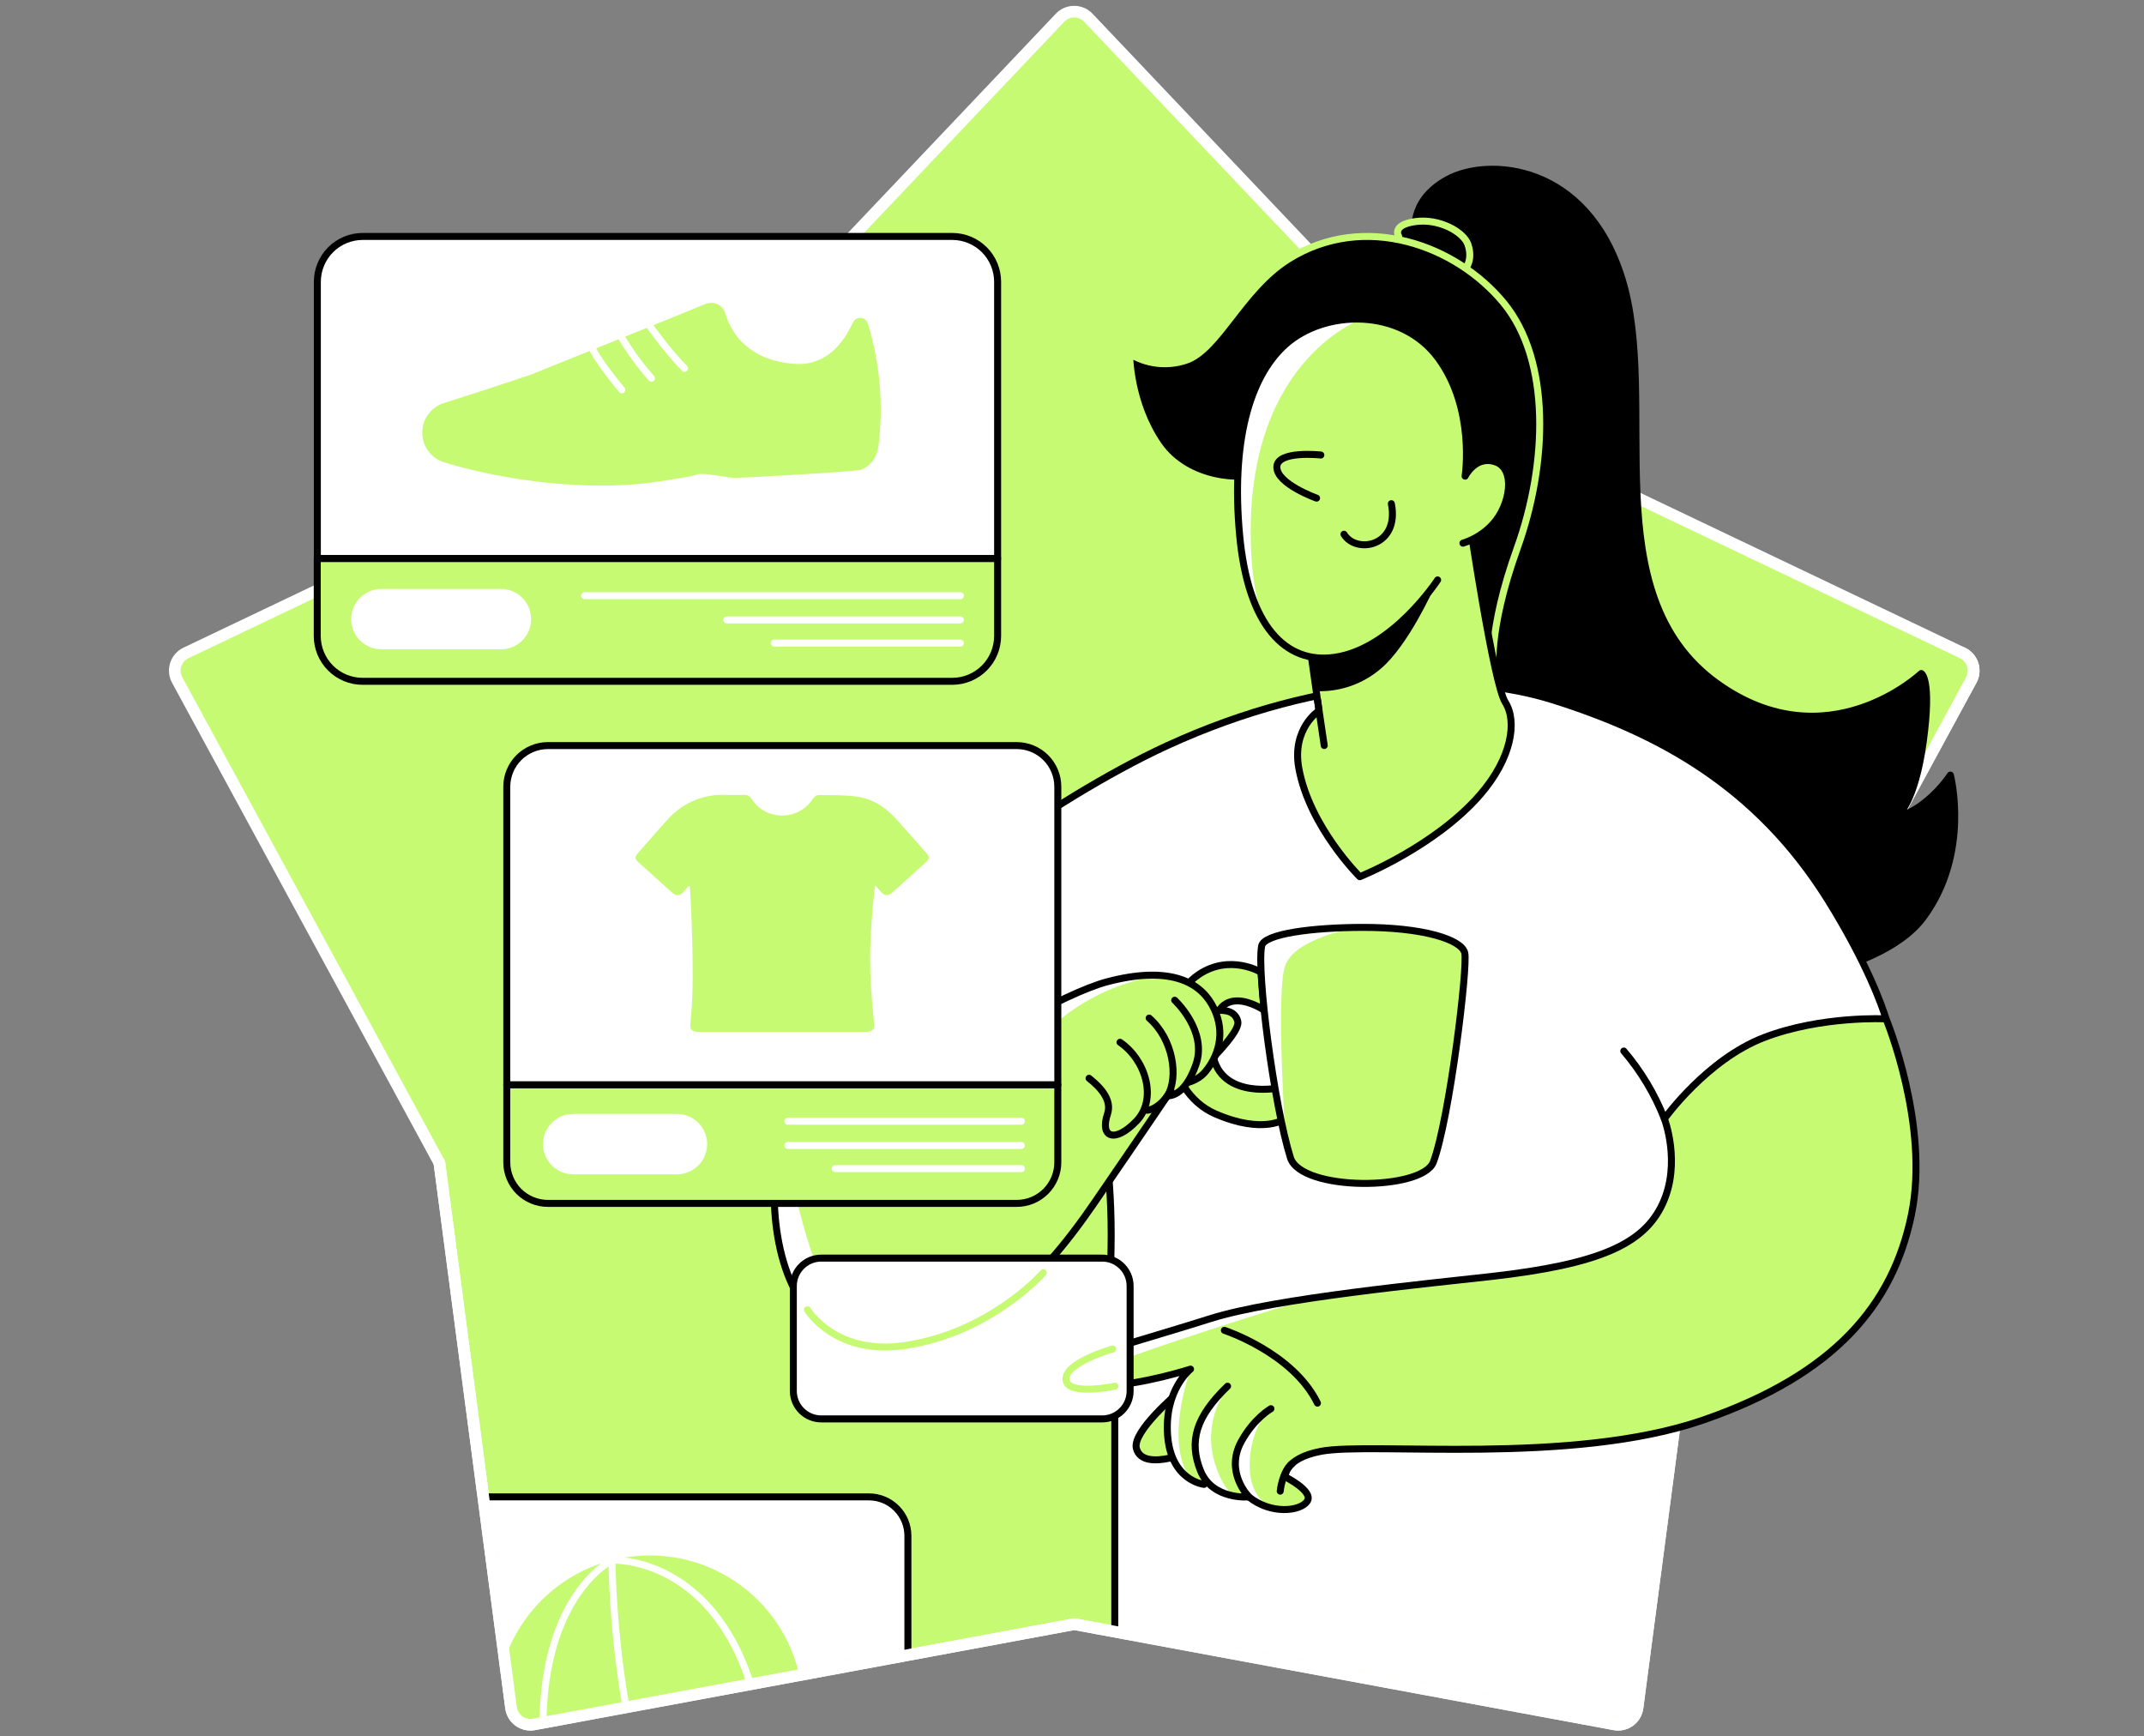
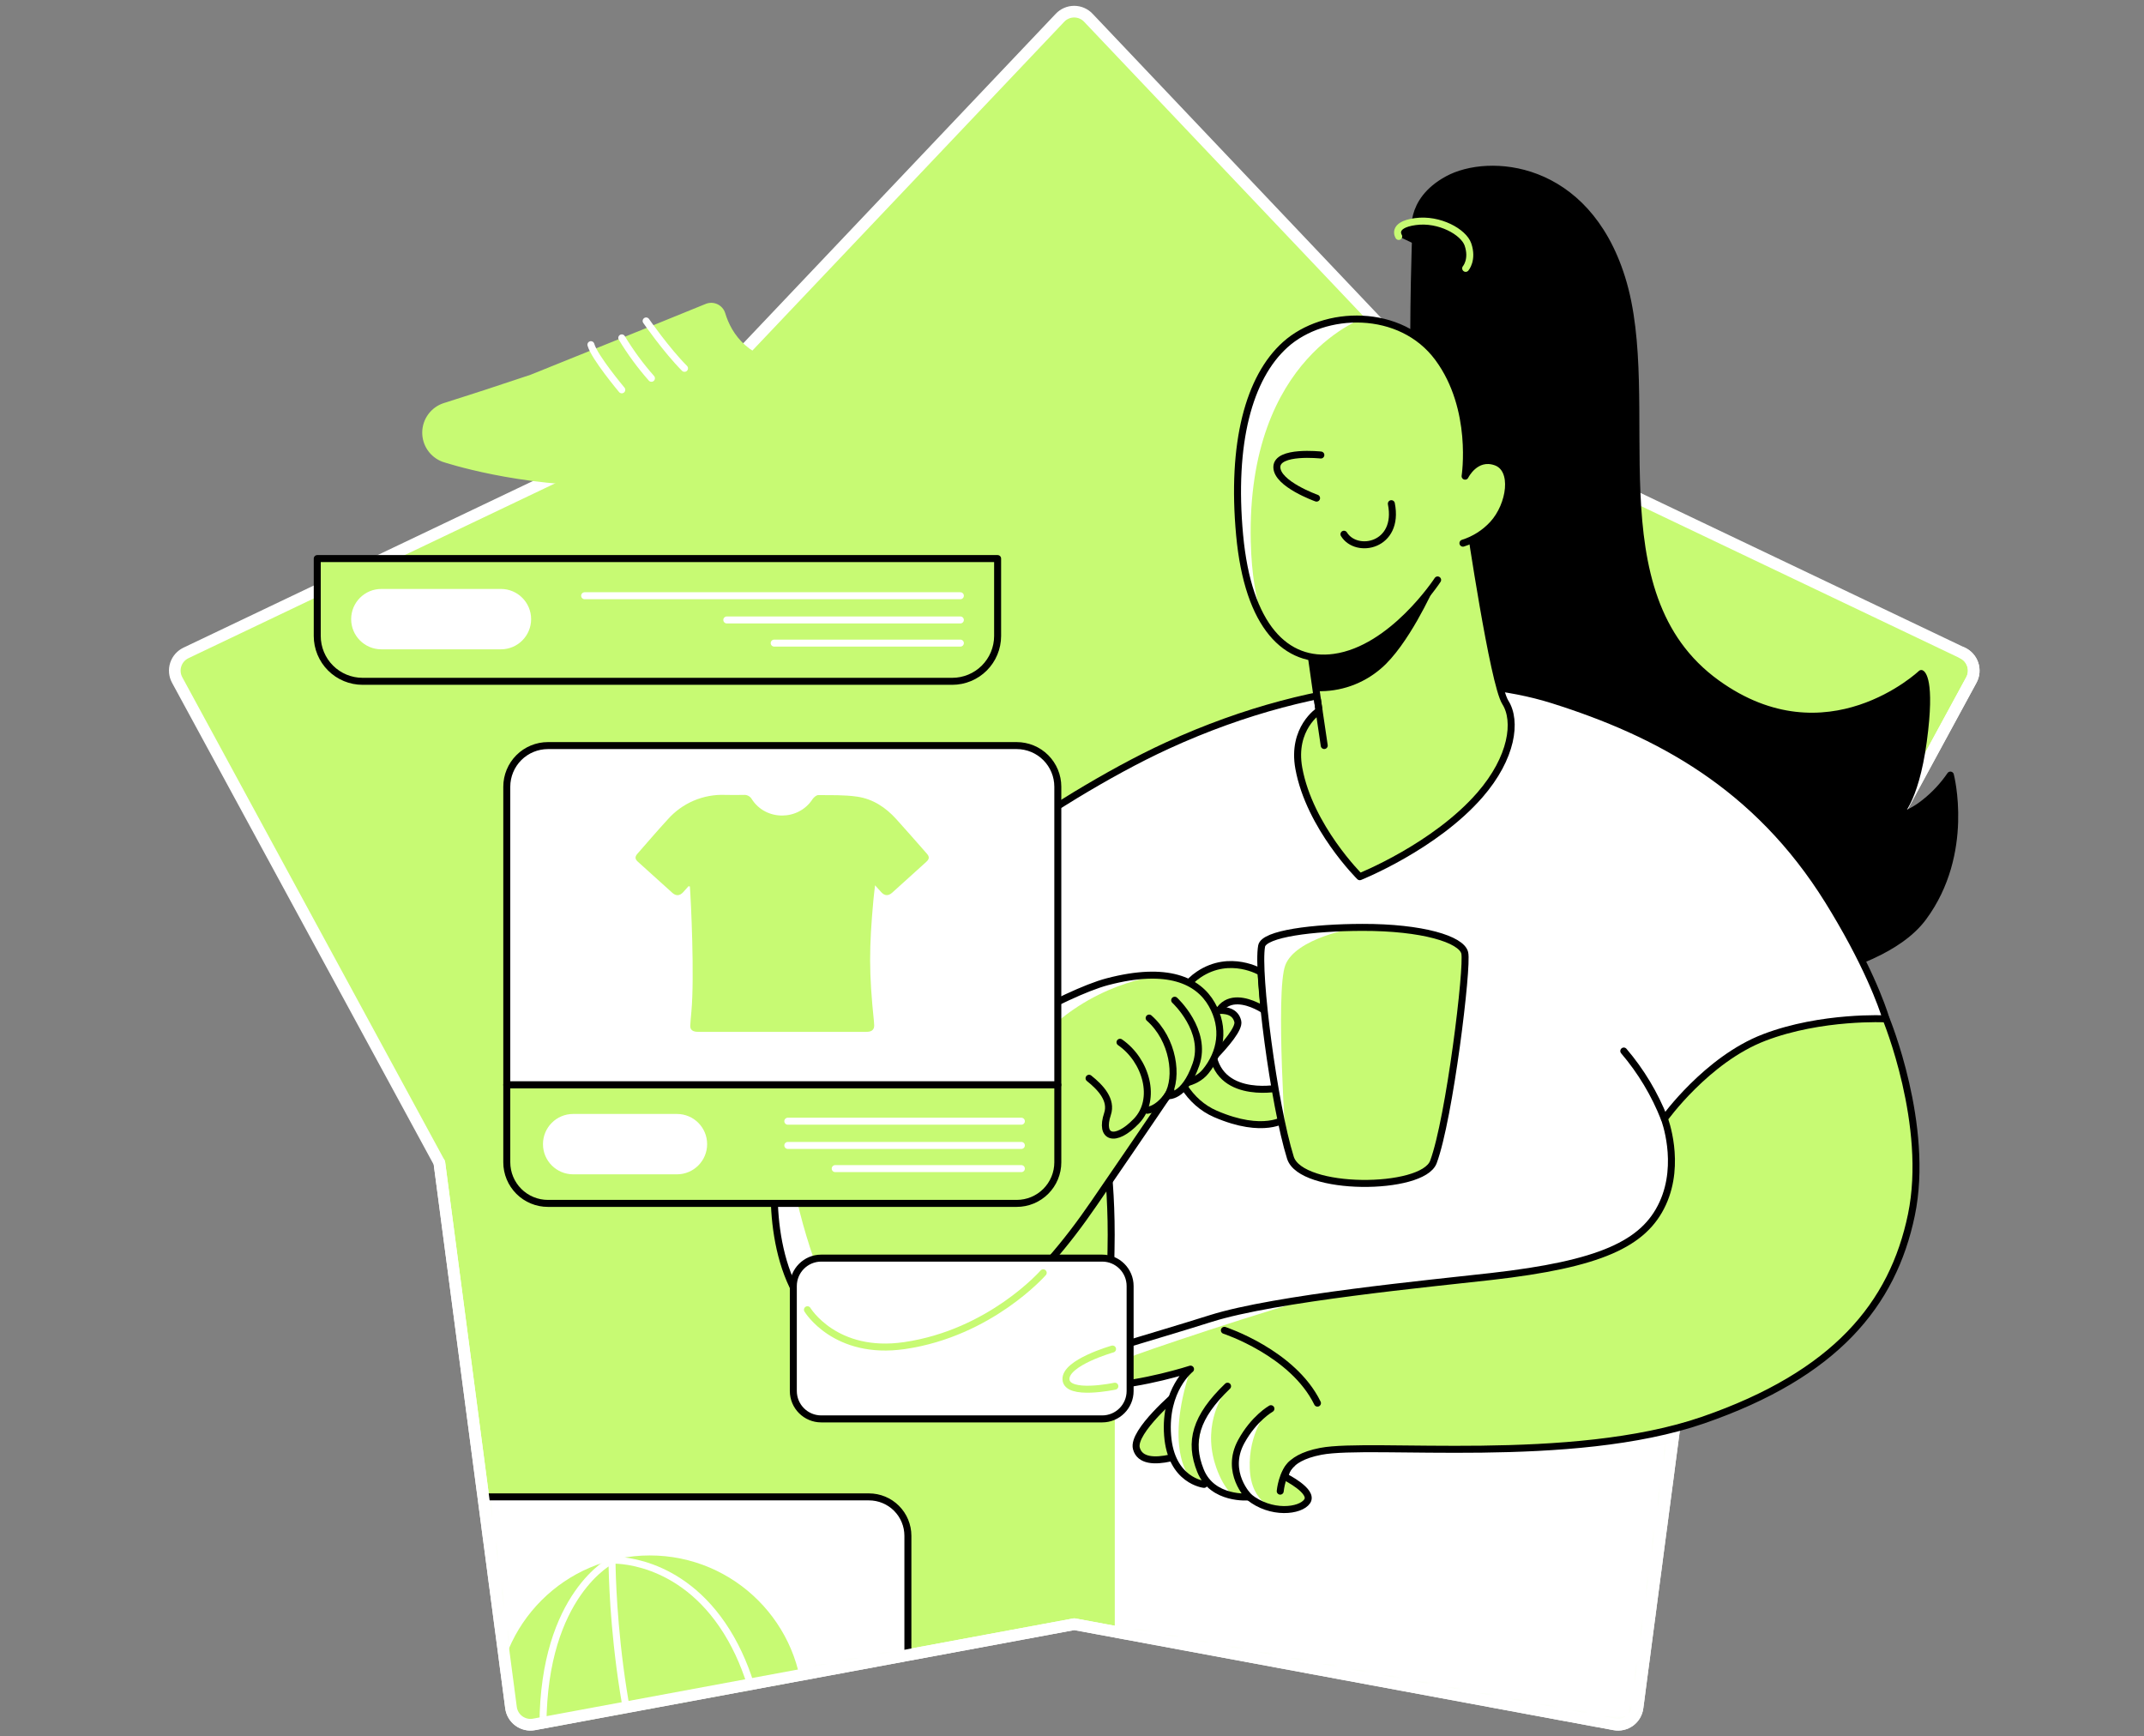
<svg xmlns="http://www.w3.org/2000/svg" width="368" height="298" viewBox="0 0 368 298" fill="none">
  <rect x="0" y="0" width="368" height="298" fill="#808080" stroke="none" />
  <path d="M338.368 116.694L315.907 158.047L297.152 192.589L293.656 199.039L293.366 199.571L281.064 293.074C281.005 293.527 280.855 293.962 280.622 294.354C280.39 294.747 280.08 295.087 279.711 295.356C279.342 295.624 278.923 295.815 278.478 295.916C278.034 296.017 277.573 296.027 277.124 295.944L193.58 280.444L184.386 278.741L91.655 295.944C91.207 296.027 90.746 296.017 90.301 295.915C89.857 295.814 89.437 295.623 89.068 295.355C88.7 295.086 88.389 294.746 88.156 294.354C87.923 293.962 87.772 293.527 87.712 293.074L75.414 199.571L30.404 116.694C30.188 116.293 30.055 115.853 30.014 115.399C29.973 114.945 30.024 114.487 30.165 114.054C30.306 113.621 30.533 113.22 30.833 112.877C31.134 112.534 31.5 112.256 31.911 112.059L117.039 71.469L181.939 3.051C182.252 2.719 182.629 2.455 183.048 2.274C183.467 2.093 183.918 2 184.374 2C184.83 2 185.281 2.093 185.7 2.274C186.119 2.455 186.496 2.719 186.809 3.051L251.72 71.469L336.851 112.059C337.263 112.255 337.631 112.532 337.933 112.875C338.234 113.217 338.463 113.617 338.605 114.051C338.747 114.485 338.799 114.943 338.759 115.397C338.718 115.851 338.585 116.293 338.368 116.694V116.694Z" fill="#C7FA73" stroke="white" stroke-width="2" stroke-linecap="round" stroke-linejoin="round" />
  <mask id="mask0_9248_748" style="mask-type:alpha" maskUnits="userSpaceOnUse" x="30" y="2" width="309" height="294">
    <path d="M338.368 116.694L315.907 158.047L297.152 192.589L293.656 199.039L293.366 199.571L281.064 293.074C281.005 293.527 280.855 293.962 280.622 294.354C280.39 294.747 280.08 295.087 279.711 295.356C279.342 295.624 278.923 295.815 278.478 295.916C278.034 296.017 277.573 296.027 277.124 295.944L193.58 280.444L184.386 278.741L91.655 295.944C91.207 296.027 90.746 296.017 90.301 295.915C89.857 295.814 89.437 295.623 89.068 295.355C88.7 295.086 88.389 294.746 88.156 294.354C87.923 293.962 87.772 293.527 87.712 293.074L75.414 199.571L30.404 116.694C30.188 116.293 30.055 115.853 30.014 115.399C29.973 114.945 30.024 114.487 30.165 114.054C30.306 113.621 30.533 113.22 30.833 112.877C31.134 112.534 31.5 112.256 31.911 112.059L117.039 71.469L181.939 3.051C182.252 2.719 182.629 2.455 183.048 2.274C183.467 2.093 183.918 2 184.374 2C184.83 2 185.281 2.093 185.7 2.274C186.119 2.455 186.496 2.719 186.809 3.051L251.72 71.469L336.851 112.059C337.263 112.255 337.631 112.532 337.933 112.875C338.234 113.217 338.463 113.617 338.605 114.051C338.747 114.485 338.799 114.943 338.759 115.397C338.718 115.851 338.585 116.293 338.368 116.694V116.694Z" fill="#C4C4C4" />
  </mask>
  <g mask="url(#mask0_9248_748)">
    <path d="M191.343 227.95V282.345C191.343 282.345 285.682 297.727 285.682 299.475C285.682 301.223 292.653 220.469 292.653 220.469" fill="white" />
-     <path d="M191.343 227.95V282.345C191.343 282.345 285.682 297.727 285.682 299.475C285.682 301.223 292.653 220.469 292.653 220.469" stroke="black" stroke-width="1.2" stroke-linecap="round" stroke-linejoin="round" />
    <path d="M75.948 256.896H149.151C150.923 256.896 152.622 257.599 153.875 258.852C155.128 260.105 155.832 261.804 155.832 263.576V299.479H75.948V256.896Z" fill="white" stroke="black" stroke-width="1.2" stroke-linecap="round" stroke-linejoin="round" />
    <path d="M111.536 319.524C126.055 319.524 137.825 307.754 137.825 293.235C137.825 278.716 126.055 266.946 111.536 266.946C97.017 266.946 85.248 278.716 85.248 293.235C85.248 307.754 97.017 319.524 111.536 319.524Z" fill="#C7FA73" />
    <path d="M115.885 319.163C105.048 299.496 105.048 267.774 105.048 267.774C105.048 267.774 93.302 273.501 93.193 296.014C93.136 307.955 95.888 314.012 98.443 317.198" stroke="white" stroke-width="1.2" stroke-linecap="round" stroke-linejoin="round" />
    <path d="M105.048 267.757C105.048 267.757 116.724 267.149 124.75 280.021C132.777 292.893 131.393 310.473 131.393 310.473" stroke="white" stroke-width="1.2" stroke-linecap="round" stroke-linejoin="round" />
  </g>
  <path d="M75.414 199.57L87.712 293.074C87.772 293.526 87.923 293.961 88.156 294.353C88.389 294.745 88.7 295.086 89.068 295.354C89.437 295.623 89.857 295.813 90.301 295.915C90.746 296.016 91.207 296.026 91.655 295.944L184.386 278.741L193.58 280.443L277.124 295.944C277.573 296.027 278.034 296.017 278.478 295.916C278.923 295.815 279.342 295.624 279.711 295.356C280.08 295.087 280.39 294.746 280.622 294.354C280.855 293.962 281.005 293.526 281.064 293.074L293.366 199.57L293.656 199.039L297.152 192.589L315.907 158.047L338.368 116.694C338.585 116.293 338.718 115.851 338.759 115.397C338.799 114.942 338.747 114.484 338.605 114.051C338.463 113.617 338.234 113.217 337.933 112.874C337.631 112.532 337.263 112.254 336.851 112.059" stroke="white" stroke-width="2" stroke-linecap="round" stroke-linejoin="round" />
  <path d="M242.981 40.366C242.981 40.366 241.53 34.556 248.501 30.776C255.471 26.997 272.202 28.064 278.355 47.697C285.025 68.979 273.22 101.809 294.681 117.264C313.604 130.898 329.772 115.589 329.772 115.589C329.772 115.589 331.58 116.463 330.122 127.21C328.664 137.956 325.672 140.05 325.672 140.05C325.672 140.05 327.591 139.994 330.454 137.669C332.117 136.344 333.571 134.777 334.768 133.02C334.768 133.02 338.264 146.384 330.122 157.421C321.98 168.457 294.681 169.912 294.681 169.912C294.681 169.912 253.14 132.73 247.039 111.814C240.939 90.898 242.981 40.366 242.981 40.366Z" fill="black" stroke="black" stroke-width="1.2" stroke-linecap="round" stroke-linejoin="round" />
  <path d="M240.076 40.58C240.076 40.58 238.765 38.605 242.921 38.031C247.078 37.458 251.234 39.832 251.961 41.957C252.856 44.575 251.57 46.054 251.57 46.054" fill="black" />
  <path d="M240.076 40.58C240.076 40.58 238.765 38.605 242.921 38.031C247.078 37.458 251.234 39.832 251.961 41.957C252.856 44.575 251.57 46.054 251.57 46.054" stroke="#C7FA73" stroke-width="1.2" stroke-linecap="round" stroke-linejoin="round" />
-   <path d="M256.342 115.6C256.342 115.6 255.181 108.63 260.411 94.104C265.641 79.579 266.221 61.862 258.086 51.983C249.951 42.103 234.265 36.297 221.194 44.432C213.025 49.515 208.994 60.117 203.474 61.862C201.888 62.379 200.208 62.543 198.552 62.342C196.896 62.141 195.304 61.58 193.888 60.698C193.888 60.698 193.804 69.116 198.824 76.387C203.617 83.326 213.787 84.057 218.433 81.732C223.079 79.408 256.342 115.6 256.342 115.6Z" fill="black" stroke="#C7FA73" stroke-width="1.2" stroke-linecap="round" stroke-linejoin="round" />
  <path d="M293.359 214.372L293.649 199.049L294.107 194.624L297.152 192.599L323.721 174.872C323.721 174.872 321.931 168.44 315.894 158.057C315.247 156.935 314.544 155.771 313.796 154.561C301.494 134.792 284.508 125.776 266.497 120.109C251.622 115.432 227.281 115.61 200.366 127.954C179.671 137.449 155.249 156.767 155.249 156.767L188.952 191.998C188.952 191.998 190.983 201.003 190.7 214.372C190.448 225.936 190.553 223.587 191.224 234.969" fill="white" />
  <path d="M293.359 214.372L293.649 199.049L294.107 194.624L297.152 192.599L323.721 174.872C323.721 174.872 321.931 168.44 315.894 158.057C315.247 156.935 314.544 155.771 313.796 154.561C301.494 134.792 284.508 125.776 266.497 120.109C251.622 115.432 227.281 115.61 200.366 127.954C179.671 137.449 155.249 156.767 155.249 156.767L188.952 191.998C188.952 191.998 190.983 201.003 190.7 214.372C190.448 225.936 190.553 223.587 191.224 234.969" stroke="black" stroke-width="1.2" stroke-linecap="round" stroke-linejoin="round" />
  <path d="M252.276 89.748C252.276 89.748 256.341 117.344 258.376 120.54C260.411 123.735 259.568 130.038 254.02 136.421C246.273 145.329 233.395 150.461 233.395 150.461C233.395 150.461 224.781 141.934 222.935 131.87C221.677 124.993 226.396 121.969 226.396 121.969L224.382 107.748" fill="#C7FA73" />
  <path d="M252.276 89.748C252.276 89.748 256.341 117.344 258.376 120.54C260.411 123.735 259.568 130.038 254.02 136.421C246.273 145.329 233.395 150.461 233.395 150.461C233.395 150.461 224.781 141.934 222.935 131.87C221.677 124.993 226.396 121.969 226.396 121.969L224.382 107.748" stroke="black" stroke-width="1.2" stroke-linecap="round" stroke-linejoin="round" />
  <path d="M216.454 166.86C216.454 166.86 211.147 163.64 205.767 167.237C198.101 172.365 199.475 187.226 208.634 191.177C216.954 194.763 220.614 192.002 220.614 192.002L219.16 186.758C219.16 186.758 208.008 188.855 208.008 179.067C208.008 167.22 216.978 173.365 216.978 173.365L216.454 166.86Z" fill="#C7FA73" stroke="black" stroke-width="1.2" stroke-linecap="round" stroke-linejoin="round" />
  <path d="M246.756 99.529C246.756 99.529 238.998 111.436 229.014 112.814C220.729 113.96 214.22 107.535 212.769 91.811C211.318 76.086 214.339 64.781 220.614 59.142C227.294 53.139 240.432 52.734 246.857 61.446C253.283 70.157 251.472 81.722 251.472 81.722C251.472 81.722 253.244 78.079 256.715 79.275C260.187 80.47 259.246 86.675 256.233 89.961C254.837 91.478 253.067 92.601 251.101 93.219" fill="#C7FA73" />
  <path d="M234.545 54.392C234.545 54.392 213.955 60.904 214.682 92.926C214.947 104.613 218.024 108.99 218.024 108.99C218.024 108.99 213.84 105.351 212.826 91.514C211.812 77.678 213.911 70.356 216.624 64.389C220.906 59.267 223.589 56.653 226.931 55.709C230.273 54.765 234.545 54.392 234.545 54.392Z" fill="white" />
  <path d="M246.756 99.529C246.756 99.529 238.998 111.436 229.014 112.814C220.729 113.96 214.22 107.535 212.769 91.811C211.318 76.086 214.339 64.781 220.614 59.142C227.294 53.139 240.432 52.734 246.857 61.446C253.283 70.157 251.472 81.722 251.472 81.722C251.472 81.722 253.244 78.079 256.715 79.275C260.187 80.47 259.246 86.675 256.233 89.961C254.837 91.478 253.067 92.601 251.101 93.219" stroke="black" stroke-width="1.2" stroke-linecap="round" stroke-linejoin="round" />
  <path d="M226.134 120.103L227.294 127.947" stroke="black" stroke-width="1.2" stroke-linecap="round" stroke-linejoin="round" />
  <path d="M230.679 91.685C232.832 95.181 240.264 93.72 238.814 86.441Z" fill="#C7FA73" />
  <path d="M230.679 91.685C232.832 95.181 240.264 93.72 238.814 86.441" stroke="black" stroke-width="1.2" stroke-linecap="round" stroke-linejoin="round" />
  <path d="M202.166 239.06C202.166 239.06 194.293 245.681 195.049 248.568C196.213 253.005 205.767 248.568 205.767 248.568" fill="#C7FA73" />
  <path d="M202.166 239.06C202.166 239.06 194.293 245.681 195.049 248.568C196.213 253.005 205.767 248.568 205.767 248.568" stroke="black" stroke-width="1.2" stroke-linecap="round" stroke-linejoin="round" />
  <path d="M226.714 78.09C226.714 78.09 219.16 77.258 219.16 80.163C219.16 83.068 225.977 85.487 225.977 85.487" fill="#C7FA73" />
  <path d="M226.714 78.09C226.714 78.09 219.16 77.258 219.16 80.163C219.16 83.068 225.977 85.487 225.977 85.487" stroke="black" stroke-width="1.2" stroke-linecap="round" stroke-linejoin="round" />
  <path d="M285.682 191.998C285.682 191.998 292.947 181.829 302.812 178.053C312.677 174.278 323.728 174.858 323.728 174.858C323.728 174.858 331.275 193.103 328.077 208.499C324.878 223.895 315.013 235.861 292.353 243.706C269.692 251.55 235.451 247.404 226.704 249.079C220.313 250.302 220.604 253.473 220.604 253.473C220.604 253.473 225.526 255.92 224.372 257.647C223.219 259.374 218.132 259.972 214.357 256.896C212.105 255.06 209.214 247.869 212.7 243.51C216.185 239.151 212.448 240.51 212.448 240.51L206.669 254.749C206.669 254.749 200.988 254.165 200.408 246.324C199.828 238.483 204.344 234.969 204.344 234.969C204.344 234.969 196.213 237.609 189.239 237.899C182.265 238.189 181.859 235.284 184.387 233.833C186.914 232.383 196.793 229.764 207.83 226.279C218.866 222.793 245.749 220.231 255.922 219.077C274.643 216.955 282.197 213.484 285.392 206.527C288.588 199.57 285.682 191.998 285.682 191.998Z" fill="#C7FA73" />
  <path d="M193.888 232.959C193.972 232.669 219.757 224.052 225.976 222.661C233.248 221.039 189.144 228.313 189.144 228.313L193.888 232.959Z" fill="white" />
  <path d="M204.344 234.97C199.6 249.324 204.543 253.991 204.543 253.991C204.543 253.991 201.096 253.466 200.383 247.408C199.67 241.35 204.344 234.97 204.344 234.97Z" fill="white" />
  <path d="M217.489 242.248C217.489 242.248 214.258 245.912 214.514 252.075C214.769 258.238 219.16 258.99 219.16 258.99C219.16 258.99 213.451 259.472 212.385 253.48C211.318 247.488 217.489 242.248 217.489 242.248Z" fill="white" />
  <path d="M285.682 191.998C285.682 191.998 292.947 181.829 302.812 178.053C312.677 174.278 323.728 174.858 323.728 174.858C323.728 174.858 331.275 193.103 328.077 208.499C324.878 223.895 315.013 235.861 292.353 243.706C269.692 251.55 235.451 247.404 226.704 249.079C220.313 250.302 220.604 253.473 220.604 253.473C220.604 253.473 225.526 255.92 224.372 257.647C223.219 259.374 218.132 259.972 214.357 256.896C212.105 255.06 209.214 247.869 212.7 243.51C216.185 239.151 212.448 240.51 212.448 240.51L206.669 254.749C206.669 254.749 200.988 254.165 200.408 246.324C199.828 238.483 204.344 234.969 204.344 234.969C204.344 234.969 196.213 237.609 189.239 237.899C182.265 238.189 181.859 235.284 184.387 233.833C186.914 232.383 196.793 229.764 207.83 226.279C218.866 222.793 245.749 220.231 255.922 219.077C274.643 216.955 282.197 213.484 285.392 206.527C288.588 199.57 285.682 191.998 285.682 191.998Z" stroke="black" stroke-width="1.2" stroke-linecap="round" stroke-linejoin="round" />
  <path d="M285.682 191.999C284.019 187.766 281.663 183.839 278.711 180.379Z" fill="white" />
  <path d="M285.682 191.999C284.019 187.766 281.663 183.839 278.711 180.379" stroke="black" stroke-width="1.2" stroke-linecap="round" stroke-linejoin="round" />
  <path d="M210.7 237.899C205.201 243.185 204.057 247.422 206.05 252.39C208.102 257.497 214.367 256.899 214.367 256.899C214.367 256.899 210.172 252.704 213.038 247.422C215.227 243.405 218.142 241.762 218.142 241.762" fill="#C7FA73" />
  <path d="M210.154 239.06C210.154 239.06 206.41 244.038 208.508 251.078C209.819 255.459 211.93 256.93 211.93 256.93C211.93 256.93 205.711 255.434 205.767 248.579C205.83 240.804 210.154 239.06 210.154 239.06Z" fill="white" />
  <path d="M210.7 237.899C205.201 243.185 204.057 247.422 206.05 252.39C208.102 257.497 214.367 256.899 214.367 256.899C214.367 256.899 210.172 252.704 213.038 247.422C215.227 243.405 218.142 241.762 218.142 241.762" stroke="black" stroke-width="1.2" stroke-linecap="round" stroke-linejoin="round" />
  <path d="M205.767 174.17C205.767 174.17 211.64 171.831 212.458 175.299C213.018 177.676 203.306 186.206 203.306 186.206" fill="#C7FA73" />
  <path d="M205.767 174.17C205.767 174.17 211.64 171.831 212.458 175.299C213.018 177.676 203.306 186.206 203.306 186.206" stroke="black" stroke-width="1.2" stroke-linecap="round" stroke-linejoin="round" />
  <path d="M210.154 228.313C210.154 228.313 221.914 232.159 226.13 240.804" stroke="black" stroke-width="1.2" stroke-linecap="round" stroke-linejoin="round" />
  <path d="M132.885 204.783C132.885 215.239 136.381 230.653 151.763 230.929C167.145 231.205 178.199 220.469 187.77 206.528C197.342 192.586 201.698 186.101 201.698 186.101C201.698 186.101 205.054 186.192 206.941 183.868C209.563 180.641 210.315 176.432 207.99 172.366C205.665 168.301 200.408 165.78 190.112 168.472C182.467 170.464 166.145 180.382 166.145 180.382L132.885 204.783Z" fill="#C7FA73" />
  <path d="M136.165 203.155C138.839 216.418 143.356 224.829 143.356 224.829C143.356 224.829 138.514 232.391 138.591 230.933C138.668 229.475 131.409 205.885 132.534 203.155C133.66 200.425 136.165 203.155 136.165 203.155Z" fill="white" />
  <path d="M177.909 178.876C186.938 168.57 198.961 167.451 198.961 167.451C194.893 167.748 190.866 168.451 186.938 169.549C180.233 171.374 177.167 174.17 177.167 174.17L177.909 178.876Z" fill="white" />
  <path d="M132.885 204.783C132.885 215.239 136.381 230.653 151.763 230.929C167.145 231.205 178.199 220.469 187.77 206.528C197.342 192.586 201.698 186.101 201.698 186.101C201.698 186.101 205.054 186.192 206.941 183.868C209.563 180.641 210.315 176.432 207.99 172.366C205.665 168.301 200.408 165.78 190.112 168.472C182.467 170.464 166.145 180.382 166.145 180.382L132.885 204.783Z" stroke="black" stroke-width="1.2" stroke-linecap="round" stroke-linejoin="round" />
  <path d="M189.183 215.917H140.961C138.314 215.917 136.168 218.063 136.168 220.71V238.72C136.168 241.367 138.314 243.513 140.961 243.513H189.183C191.83 243.513 193.975 241.367 193.975 238.72V220.71C193.975 218.063 191.83 215.917 189.183 215.917Z" fill="white" stroke="black" stroke-width="1.2" stroke-linecap="round" stroke-linejoin="round" />
  <path d="M181.565 135.016V186.188H86.985V135.016C86.987 133.144 87.731 131.349 89.055 130.026C90.379 128.703 92.174 127.959 94.046 127.958H174.507C176.379 127.959 178.173 128.703 179.497 130.026C180.82 131.35 181.564 133.144 181.565 135.016V135.016Z" fill="white" stroke="black" stroke-width="1.2" stroke-linecap="round" stroke-linejoin="round" />
-   <path d="M171.232 48.368V95.863H54.47V48.368C54.47 47.345 54.671 46.333 55.062 45.388C55.453 44.443 56.026 43.584 56.749 42.861C57.472 42.137 58.331 41.563 59.275 41.172C60.22 40.781 61.233 40.579 62.255 40.579H163.461C165.523 40.584 167.5 41.406 168.957 42.867C170.414 44.327 171.232 46.305 171.232 48.368V48.368Z" fill="white" stroke="black" stroke-width="1.2" stroke-linecap="round" stroke-linejoin="round" />
  <path d="M216.548 162.357C215.699 166.874 218.646 189.59 221.488 198.683C223.309 204.493 244.173 204.395 246.032 199.42C248.805 192.002 251.975 165.86 251.409 163.532C250.843 161.203 244.145 159.134 233.807 159.158C225.375 159.176 216.947 160.239 216.548 162.357Z" fill="#C7FA73" />
  <path d="M233.804 159.158C232.234 159.158 222.355 161.063 220.614 165.64C218.873 170.216 220.761 197.225 220.761 197.225C220.761 197.225 215.8 174.718 216.171 167.237C216.541 159.756 216.768 161.07 219.74 160.476C222.711 159.882 233.804 159.158 233.804 159.158Z" fill="white" />
  <path d="M216.548 162.357C215.699 166.874 218.646 189.59 221.488 198.683C223.309 204.493 244.173 204.395 246.032 199.42C248.805 192.002 251.975 165.86 251.409 163.532C250.843 161.203 244.145 159.134 233.807 159.158C225.375 159.176 216.947 160.239 216.548 162.357Z" stroke="black" stroke-width="1.2" stroke-linecap="round" stroke-linejoin="round" />
  <path d="M197.241 174.723C201.397 178.372 202.299 184.861 200.408 188.042C200.408 188.042 203.24 188.51 205.271 182.7C207.302 176.89 201.625 171.66 201.625 171.66" fill="#C7FA73" />
  <path d="M197.241 174.723C201.397 178.372 202.299 184.861 200.408 188.042C200.408 188.042 203.24 188.51 205.271 182.7C207.302 176.89 201.625 171.66 201.625 171.66" stroke="black" stroke-width="1.2" stroke-linecap="round" stroke-linejoin="round" />
  <path d="M200.985 187.185C200.985 187.185 199.209 190.299 196.937 190.544Z" fill="#C7FA73" />
  <path d="M200.985 187.185C200.985 187.185 199.209 190.299 196.937 190.544" stroke="black" stroke-width="1.2" stroke-linecap="round" stroke-linejoin="round" />
  <path d="M192.241 178.875C196.692 181.927 198.684 188.646 195.038 192.425C191.392 196.204 188.725 195.274 190.095 191.177C190.892 188.793 188.952 186.66 186.928 185.052" fill="#C7FA73" />
  <path d="M192.241 178.875C196.692 181.927 198.684 188.646 195.038 192.425C191.392 196.204 188.725 195.274 190.095 191.177C190.892 188.793 188.952 186.66 186.928 185.052" stroke="black" stroke-width="1.2" stroke-linecap="round" stroke-linejoin="round" />
  <path d="M181.565 186.188V199.473C181.565 200.399 181.383 201.317 181.028 202.173C180.673 203.029 180.153 203.807 179.498 204.462C178.842 205.117 178.064 205.637 177.208 205.991C176.352 206.346 175.434 206.528 174.507 206.527H94.046C93.12 206.528 92.202 206.346 91.345 205.991C90.489 205.637 89.71 205.118 89.055 204.463C88.399 203.807 87.879 203.03 87.523 202.173C87.168 201.317 86.985 200.4 86.985 199.473V186.188H181.565Z" fill="#C7FA73" stroke="black" stroke-width="1.2" stroke-linecap="round" stroke-linejoin="round" />
  <path d="M171.232 95.862V109.147C171.23 111.211 170.408 113.19 168.948 114.65C167.487 116.109 165.507 116.928 163.443 116.928H62.238C60.174 116.928 58.194 116.109 56.734 114.649C55.274 113.19 54.454 111.211 54.453 109.147V95.862H171.232Z" fill="#C7FA73" stroke="black" stroke-width="1.2" stroke-linecap="round" stroke-linejoin="round" />
  <path d="M164.838 102.239H100.35" stroke="white" stroke-width="1.2" stroke-linecap="round" stroke-linejoin="round" />
  <path d="M164.837 106.396H124.75" stroke="white" stroke-width="1.2" stroke-linecap="round" stroke-linejoin="round" />
  <path d="M164.837 110.37H132.885" stroke="white" stroke-width="1.2" stroke-linecap="round" stroke-linejoin="round" />
  <path d="M175.308 192.422H135.221" stroke="white" stroke-width="1.2" stroke-linecap="round" stroke-linejoin="round" />
  <path d="M175.308 196.578H135.221" stroke="white" stroke-width="1.2" stroke-linecap="round" stroke-linejoin="round" />
  <path d="M175.308 200.557H143.355" stroke="white" stroke-width="1.2" stroke-linecap="round" stroke-linejoin="round" />
  <path d="M85.981 101.075H65.454C62.593 101.075 60.273 103.395 60.273 106.256C60.273 109.117 62.593 111.437 65.454 111.437H85.981C88.843 111.437 91.162 109.117 91.162 106.256C91.162 103.395 88.843 101.075 85.981 101.075Z" fill="white" />
  <path d="M116.193 191.177H98.378C95.516 191.177 93.197 193.496 93.197 196.358C93.197 199.219 95.516 201.538 98.378 201.538H116.193C119.054 201.538 121.373 199.219 121.373 196.358C121.373 193.496 119.054 191.177 116.193 191.177Z" fill="white" />
  <path d="M190.959 231.52C190.959 231.52 182.796 233.834 182.967 236.739C183.138 239.644 191.357 237.899 191.357 237.899" stroke="#C7FA73" stroke-width="1.2" stroke-linecap="round" stroke-linejoin="round" />
  <path d="M138.591 224.779C138.591 224.779 143.342 232.669 155.249 230.932C170.001 228.782 179.059 218.438 179.059 218.438" stroke="#C7FA73" stroke-width="1.2" stroke-linecap="round" stroke-linejoin="round" />
  <path d="M118.182 152.09L117.266 153.111C116.696 153.744 116.057 153.81 115.427 153.251C113.442 151.472 111.461 149.685 109.484 147.888C108.96 147.409 108.957 147.035 109.432 146.49C111.155 144.528 112.851 142.543 114.623 140.617C115.854 139.227 117.379 138.129 119.087 137.403C120.796 136.678 122.645 136.342 124.499 136.422C125.548 136.446 126.597 136.443 127.645 136.422C127.924 136.398 128.204 136.455 128.451 136.585C128.699 136.715 128.905 136.913 129.044 137.156C131.438 140.903 137.028 140.896 139.465 137.156C139.668 136.852 140.108 136.457 140.433 136.457C142.664 136.474 144.922 136.404 147.11 136.719C149.876 137.117 152.057 138.617 153.826 140.564C155.595 142.511 157.322 144.508 159.07 146.486C159.559 147.042 159.538 147.413 158.968 147.93C157.032 149.692 155.088 151.449 153.137 153.202C152.466 153.799 151.833 153.754 151.246 153.1L150.197 151.936C150.089 152.88 149.987 153.639 149.918 154.401C149.162 162.672 149.138 166.961 149.998 175.229C150.022 175.481 150.043 175.732 150.047 175.988C150.047 176.648 149.697 177.008 148.998 177.071C148.722 177.096 148.439 177.092 148.159 177.092H120.297C120.042 177.092 119.783 177.092 119.528 177.071C118.804 177.005 118.434 176.645 118.479 175.984C118.521 175.184 118.605 174.387 118.675 173.59C119.22 167.531 118.598 154.551 118.413 152.135L118.182 152.09Z" fill="#C7FA73" />
  <path d="M147.771 80.631C149.652 79.865 150.592 78.313 150.826 76.237C151.632 69.373 151.026 62.418 149.047 55.797C148.809 55.003 148.386 54.601 147.75 54.559C147.051 54.514 146.621 54.835 146.264 55.608C144.254 59.946 140.922 62.809 136.353 62.449C128.53 61.834 125.555 57.349 124.467 53.709C124.36 53.379 124.186 53.075 123.955 52.816C123.725 52.556 123.443 52.347 123.128 52.202C122.812 52.057 122.471 51.979 122.123 51.972C121.776 51.966 121.432 52.031 121.111 52.164C112.931 55.513 91.194 64.274 91.068 64.316C88.425 65.179 85.793 66.064 83.153 66.938C80.811 67.707 78.458 68.441 76.113 69.196C75.069 69.545 74.159 70.209 73.507 71.096C72.855 71.983 72.494 73.05 72.473 74.15C72.452 75.251 72.772 76.331 73.389 77.242C74.007 78.153 74.891 78.851 75.92 79.24C76.116 79.313 89.205 83.655 105.006 83.319C111.298 83.183 115.396 82.211 118.018 81.851C118.571 81.76 119.116 81.623 119.647 81.442C120.898 81.054 124.726 81.984 126.02 82.012C127.477 82.037 147.037 80.928 147.771 80.631Z" fill="#C7FA73" />
  <path d="M110.903 55.083C110.903 55.083 114.399 60.117 117.49 63.214" stroke="white" stroke-width="1.2" stroke-linecap="round" stroke-linejoin="round" />
  <path d="M106.723 57.988C108.207 60.448 109.911 62.768 111.813 64.921" stroke="white" stroke-width="1.2" stroke-linecap="round" stroke-linejoin="round" />
  <path d="M101.426 59.156C102.007 61.289 106.722 66.903 106.722 66.903" stroke="white" stroke-width="1.2" stroke-linecap="round" stroke-linejoin="round" />
  <path d="M225.117 112.95L226.001 118.617C230.032 118.757 233.968 117.373 237.024 114.74C241.718 110.769 246.029 101.106 246.029 101.106C246.029 101.106 237.219 109.916 233.612 111.465C230.004 113.013 225.117 112.95 225.117 112.95Z" fill="black" />
  <path d="M219.74 255.91C219.74 255.91 220.037 252.638 221.778 251.184" stroke="black" stroke-width="1.2" stroke-linecap="round" stroke-linejoin="round" />
</svg>